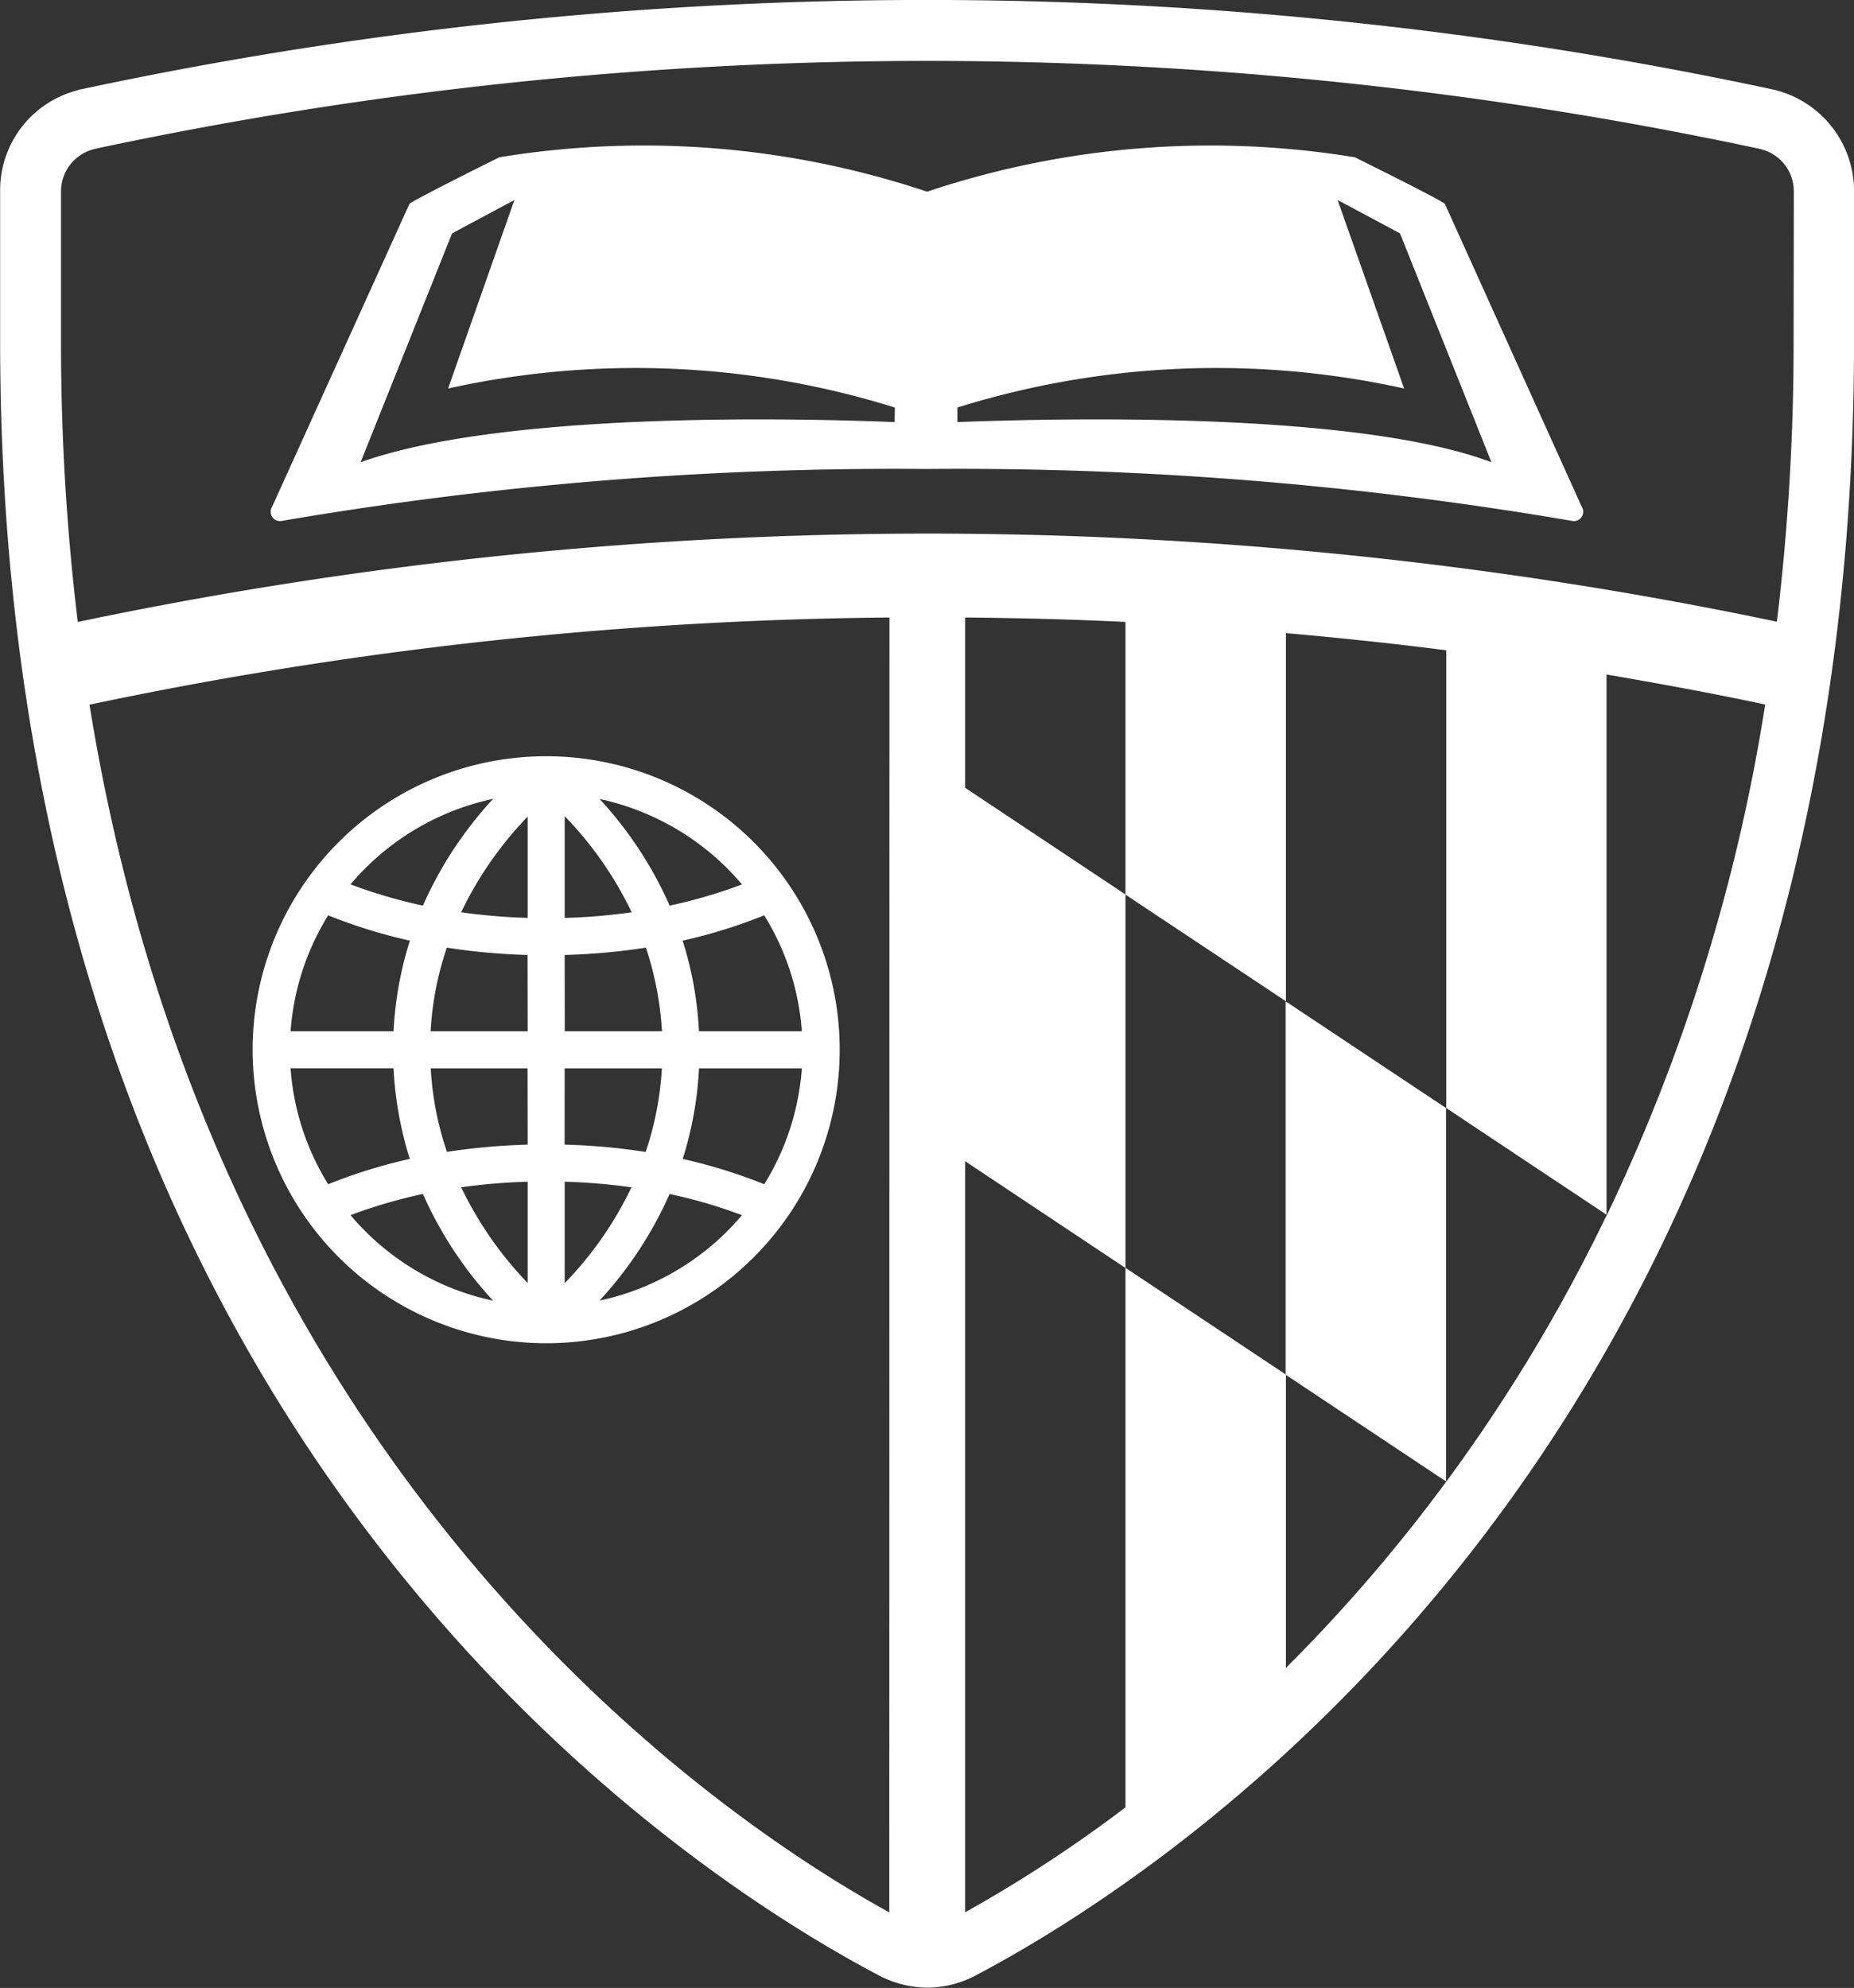
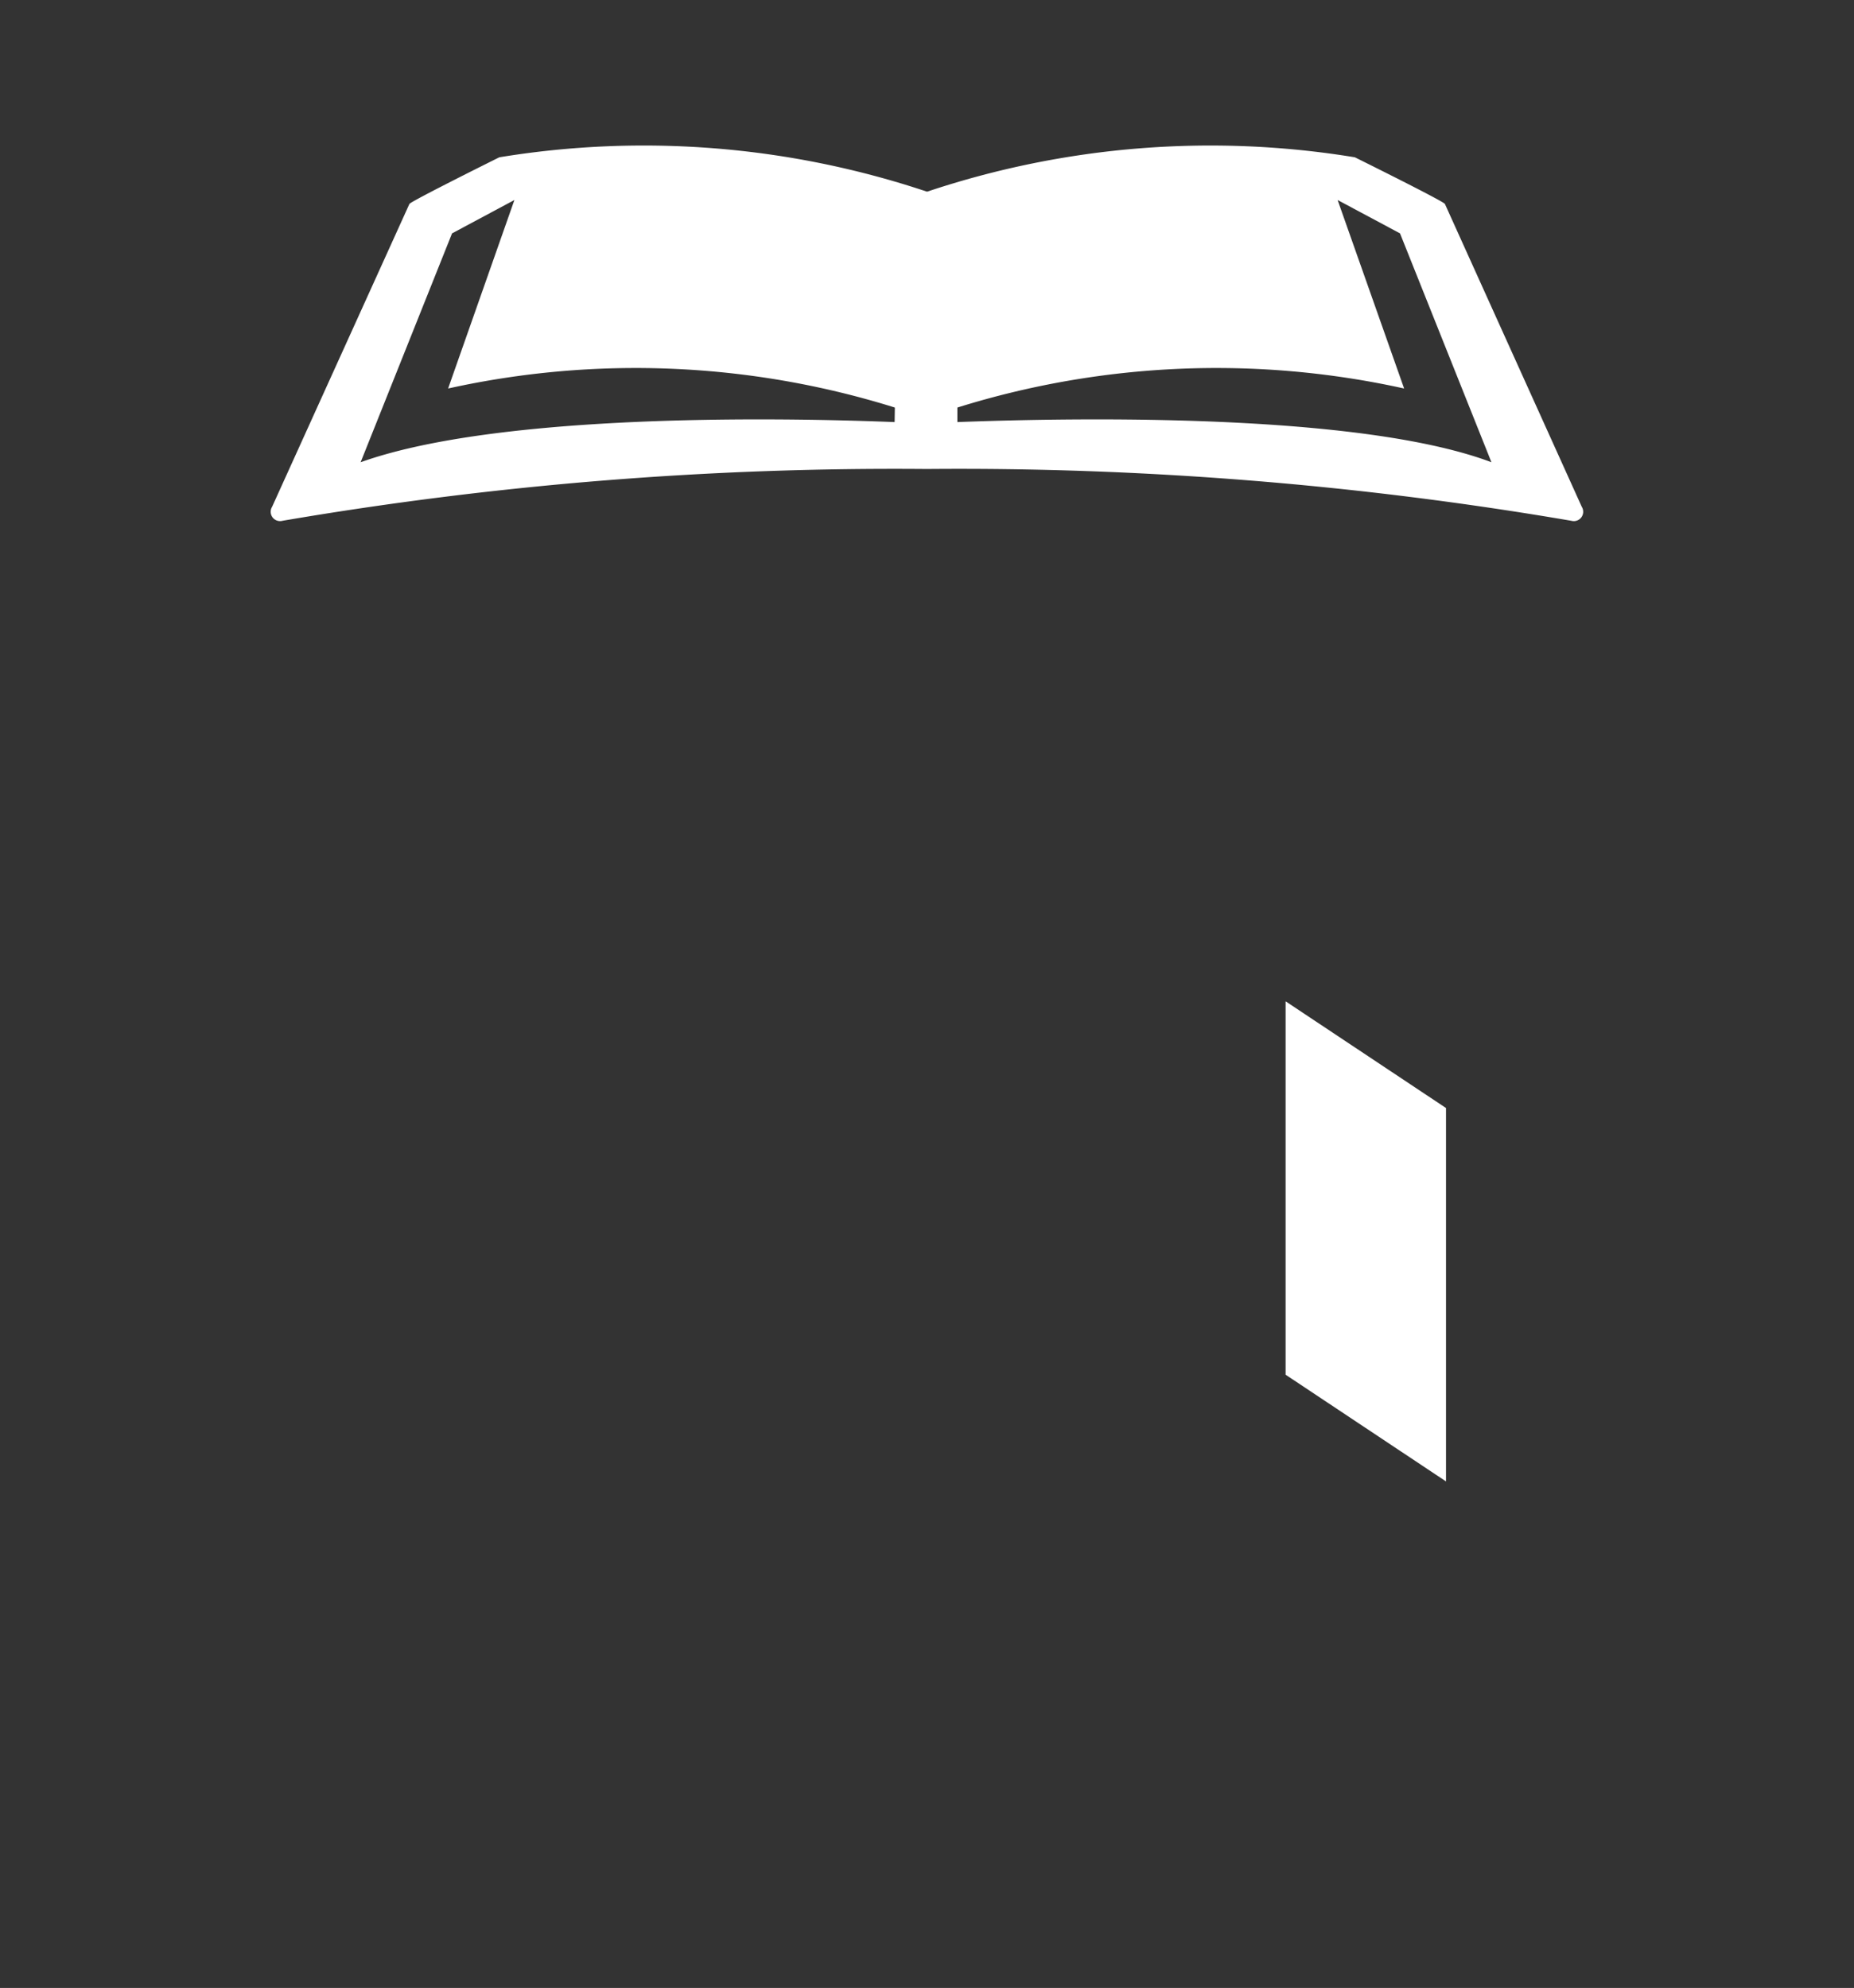
<svg xmlns="http://www.w3.org/2000/svg" class="header-logo-small" role="img" aria-hidden="true" viewBox="0 0 41.957 44.994">
  <rect x="0" y="0" width="41.957" height="44.994" fill="#333333" stroke="none" />
  <g>
    <path fill="#fff" d="M32.699 4.616c-.034-.064-2.038-1.056-2.038-1.056a20.2 20.2 0 0 0-9.676.777h-.01A20.191 20.191 0 0 0 11.3 3.56s-2 .993-2.035 1.056L6.158 11.47a.212.212 0 0 0 .235.317 82.155 82.155 0 0 1 14.584-1.172 82.138 82.138 0 0 1 14.583 1.172.212.212 0 0 0 .236-.317ZM20.246 9.553c-3.365-.133-9.173-.133-12.085.909l2.069-5.18 1.411-.755-1.5 4.266a19.663 19.663 0 0 1 10.11.431Zm1.42 0v-.329a19.663 19.663 0 0 1 10.11-.431l-1.505-4.266 1.412.755 2.069 5.18C30.99 9.42 25.181 9.42 21.665 9.553" />
-     <path fill="#fff" d="m40.231 2.054-.018-.008-.132-.03a91.528 91.528 0 0 0-38.22 0l-.062.012-.058.019A2.335 2.335 0 0 0 .003 4.32v3.4c0 24.544 15.187 34.5 19.843 36.967a2.419 2.419 0 0 0 1.141.3 2.358 2.358 0 0 0 1.137-.3c4.643-2.46 19.834-12.42 19.834-36.964v-3.4a2.361 2.361 0 0 0-1.726-2.27m-20.107 41.23c-5.133-2.832-15.44-10.865-18.1-27.334l.125-.026a91.33 91.33 0 0 1 17.979-1.947Zm16.237-15.784-.009.018a37.637 37.637 0 0 1-3.623 6.017 36.757 36.757 0 0 1-3.629 4.216v-6.639l-3.631-2.416v12.211a30.754 30.754 0 0 1-3.629 2.375v-17l3.629 2.417v-8.45l3.631 2.414V14.33a91.21 91.21 0 0 1 3.629.388v10.361l3.627 2.414V15.266c1.16.2 2.316.41 3.466.653l.124.027a41.754 41.754 0 0 1-3.581 11.553M21.841 17.83v-3.854c1.211.011 2.421.042 3.629.1v6.169ZM40.59 7.73a52.433 52.433 0 0 1-.378 6.341 93.552 93.552 0 0 0-38.452.006 52.346 52.346 0 0 1-.379-6.347v-3.4a.984.984 0 0 1 .748-.955l.023-.007a90.156 90.156 0 0 1 37.644-.005l.015.005a.98.98 0 0 1 .784.962Z" />
    <path fill="#fff" d="m32.724 25.078-3.63-2.415v8.451l3.63 2.415Z" />
-     <path fill="#fff" d="M12.359 30.402a6.643 6.643 0 1 0-6.642-6.642 6.65 6.65 0 0 0 6.642 6.642m1.209-.966a8.78 8.78 0 0 0 1.585-2.412 11.417 11.417 0 0 1 1.638.479 5.8 5.8 0 0 1-3.222 1.933m3.725-2.633a11.776 11.776 0 0 0-1.844-.572 8.128 8.128 0 0 0 .369-2.052h2.327a5.757 5.757 0 0 1-.851 2.625m0-6.087a5.758 5.758 0 0 1 .851 2.625h-2.328a8.123 8.123 0 0 0-.369-2.052 11.888 11.888 0 0 0 1.844-.573m-.5-.7a11.445 11.445 0 0 1-1.638.48 8.779 8.779 0 0 0-1.585-2.413 5.812 5.812 0 0 1 3.222 1.934m-4.013-1.546a8.2 8.2 0 0 1 1.516 2.176 13.23 13.23 0 0 1-1.516.127Zm0 3.142a14.6 14.6 0 0 0 1.838-.166 7.319 7.319 0 0 1 .364 1.894h-2.2Zm0 2.565h2.2a7.167 7.167 0 0 1-.368 1.894 14.1 14.1 0 0 0-1.834-.166Zm0 2.567a13.437 13.437 0 0 1 1.511.127 8.152 8.152 0 0 1-1.511 2.17Zm-4.848.757a11.574 11.574 0 0 1 1.64-.48 8.779 8.779 0 0 0 1.588 2.415 5.8 5.8 0 0 1-3.227-1.936m4.01 1.537a8.306 8.306 0 0 1-1.506-2.167 13.671 13.671 0 0 1 1.506-.126Zm0-3.132a14.391 14.391 0 0 0-1.827.164 7.067 7.067 0 0 1-.367-1.892h2.191Zm0-2.565H9.745a7.1 7.1 0 0 1 .367-1.894 14.376 14.376 0 0 0 1.827.166Zm0-2.568a13.34 13.34 0 0 1-1.506-.126 8.258 8.258 0 0 1 1.506-2.167Zm-.783-2.693a8.787 8.787 0 0 0-1.588 2.416 11.547 11.547 0 0 1-1.639-.481 5.811 5.811 0 0 1 3.226-1.935m-3.731 2.636a11.93 11.93 0 0 0 1.849.573 8.106 8.106 0 0 0-.37 2.052h-2.33a5.762 5.762 0 0 1 .851-2.625m-.851 3.462h2.33a8.2 8.2 0 0 0 .368 2.051 11.85 11.85 0 0 0-1.847.573 5.74 5.74 0 0 1-.851-2.625" />
  </g>
</svg>